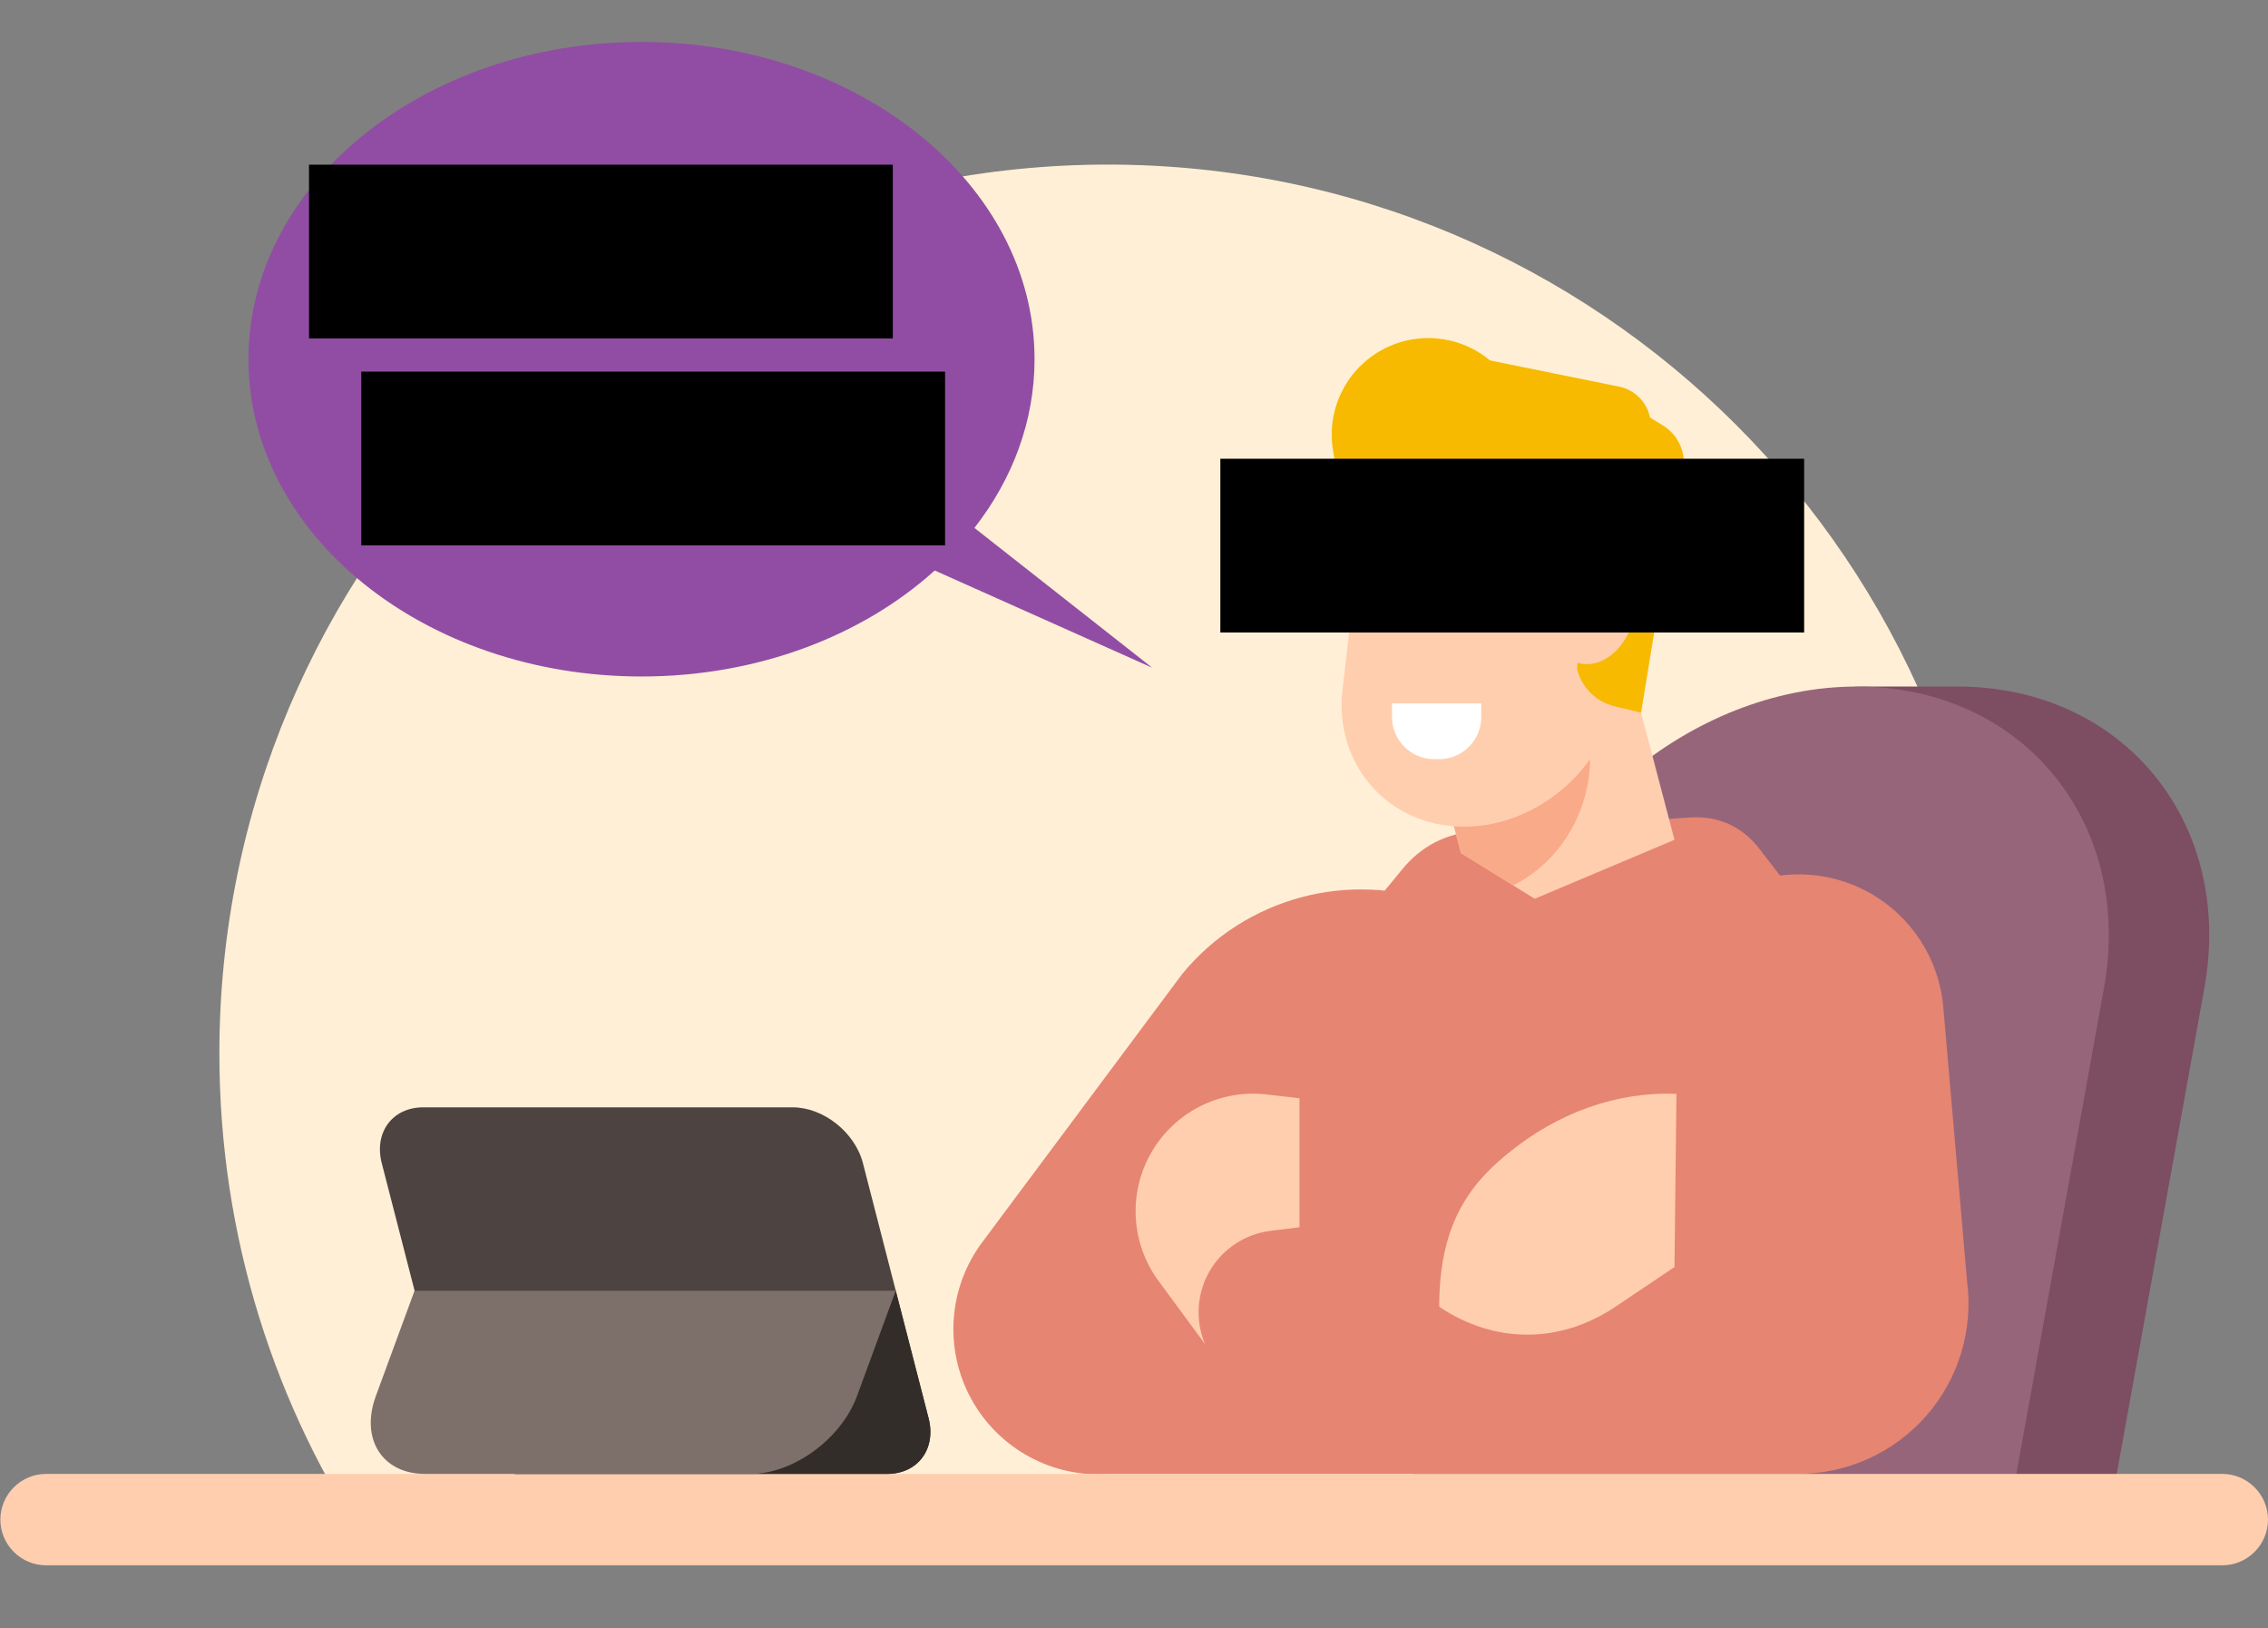
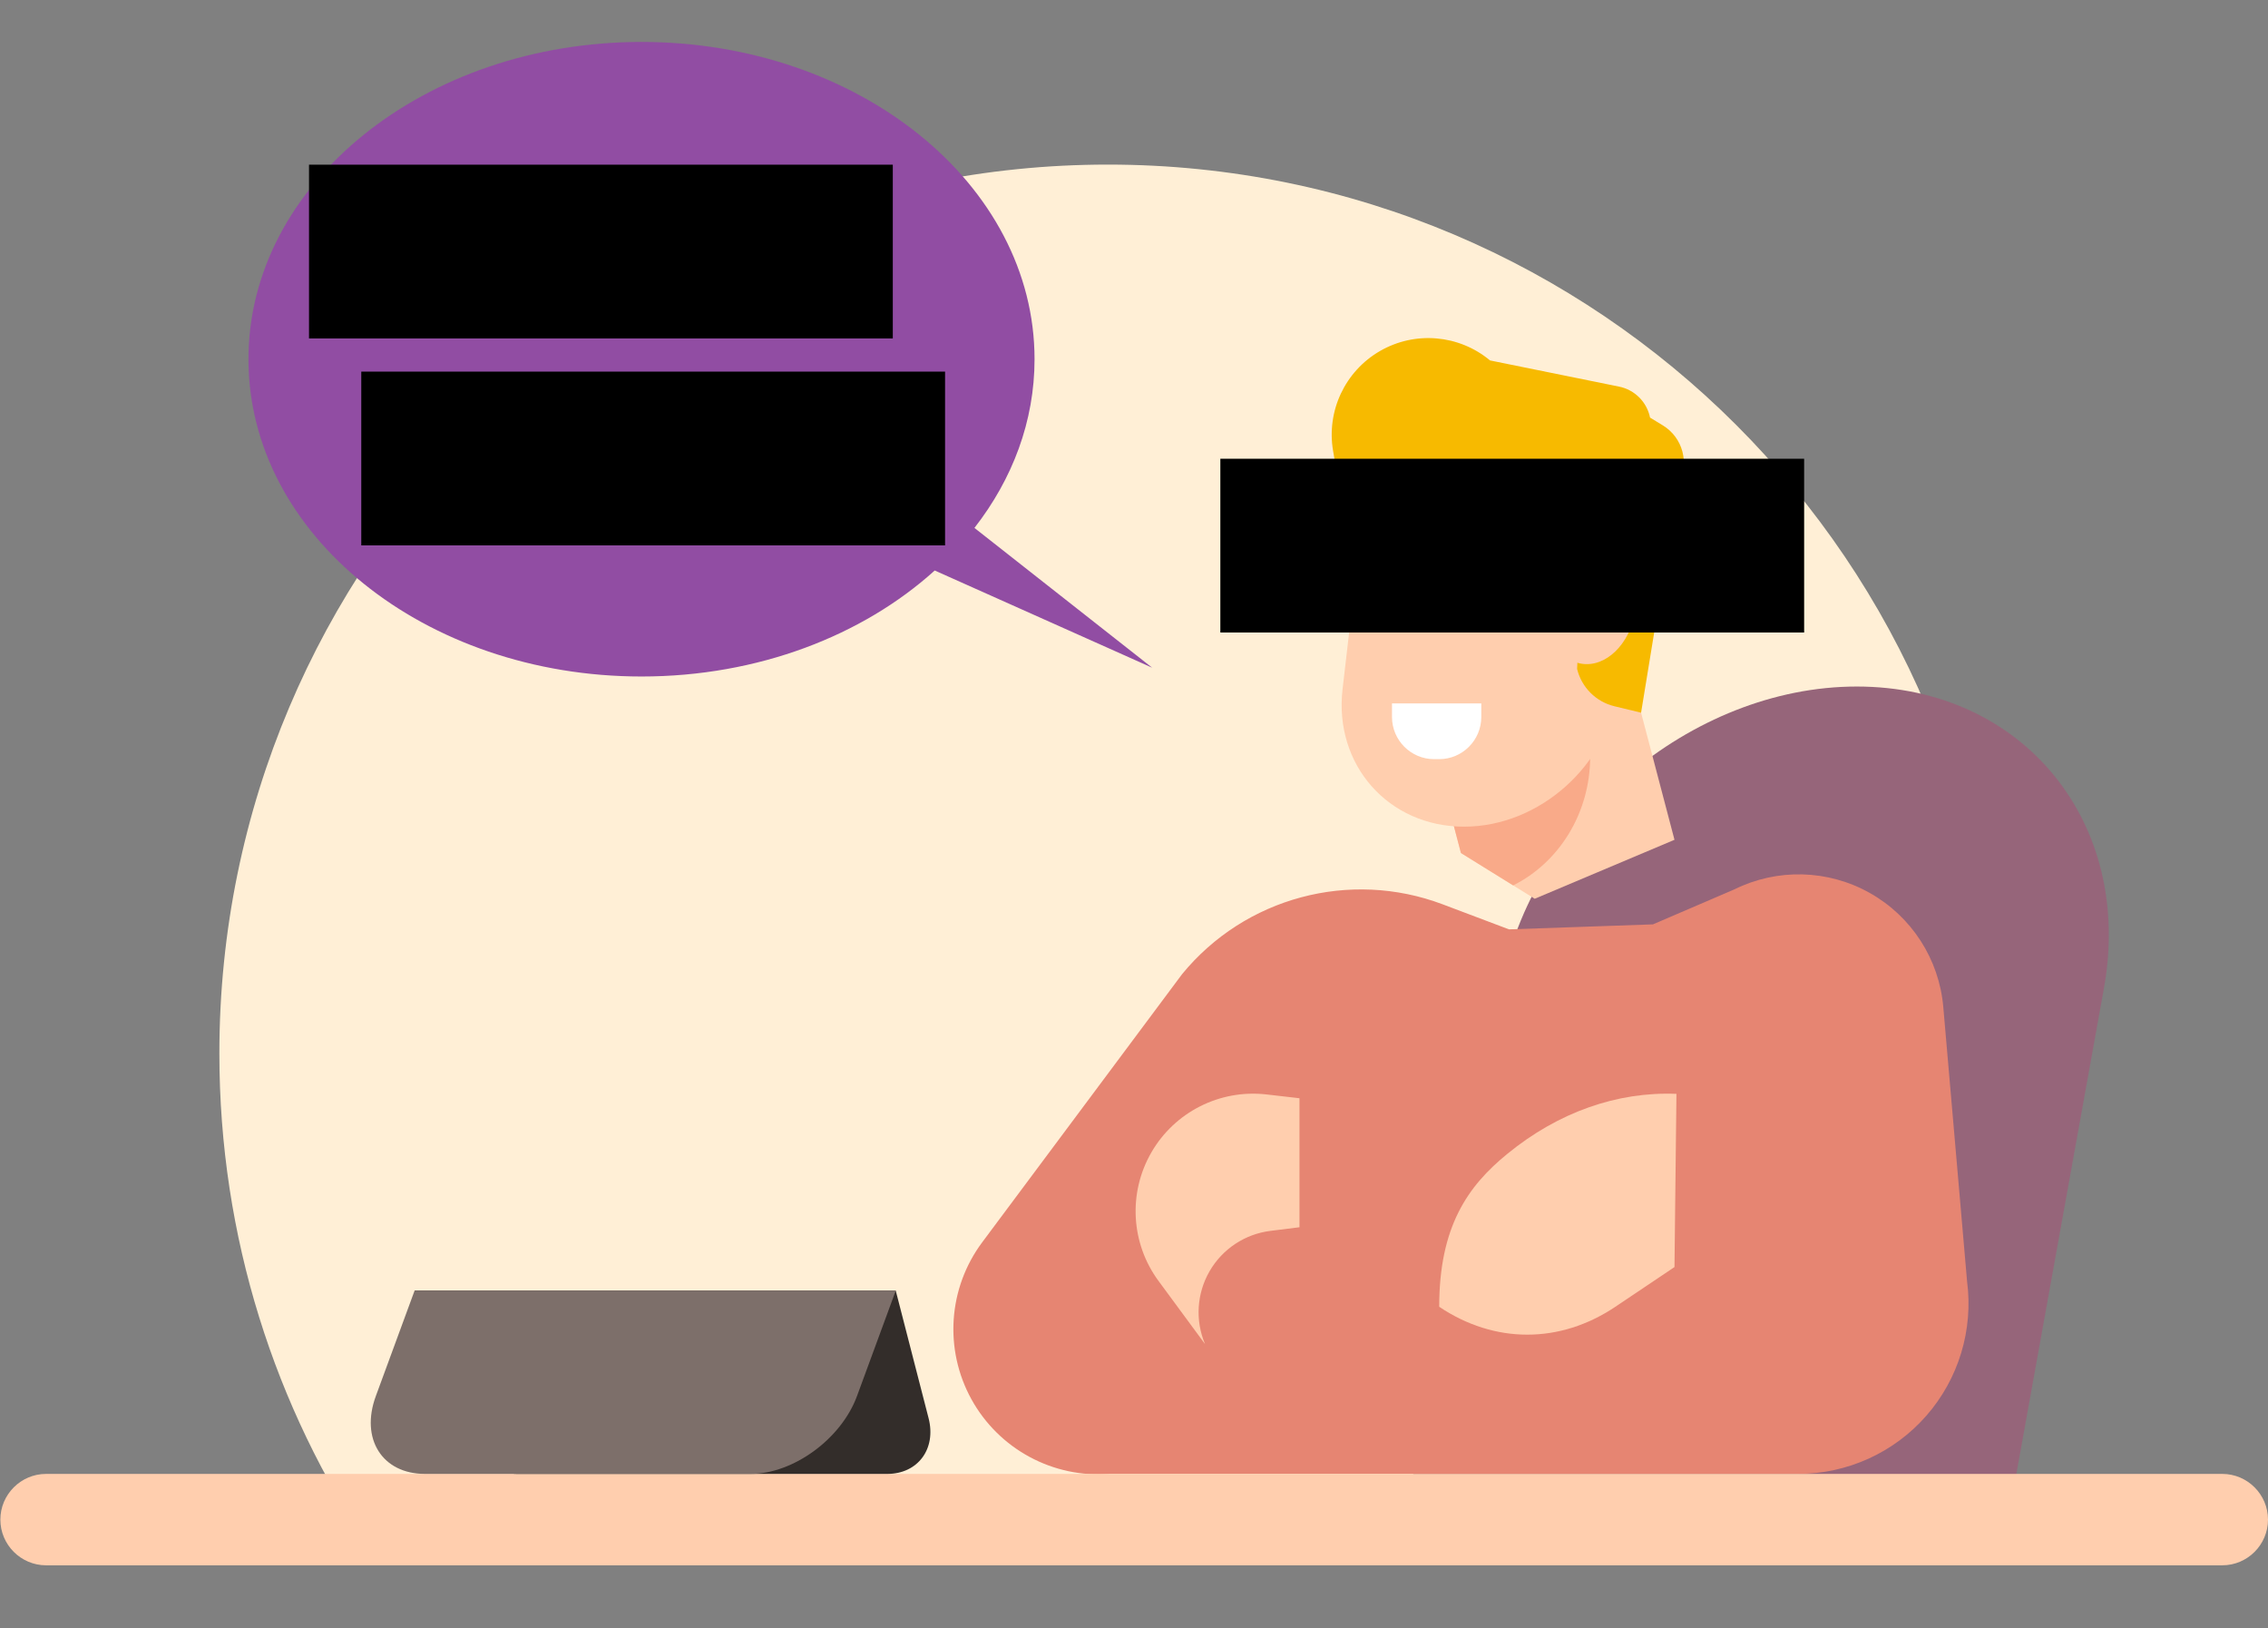
<svg xmlns="http://www.w3.org/2000/svg" height="1495" viewBox="0 0 2083 1495" width="2083">
  <rect x="0" y="0" width="2083" height="1495" fill="#808080" stroke="none" />
  <g fill-rule="evenodd">
    <path d="m1017.527 151.118c450.69 0 816.055 365.362 816.055 816.055 0 168.68-51.193 325.408-138.872 455.495h-1354.364c-87.687-130.088-138.872-286.816-138.872-455.495 0-450.693 365.36-816.055 816.053-816.055z" fill="#ffefd6" />
-     <path d="m1714.11 630.341h83.479c152.307 0 254.439 124.615 226.961 276.918l-85.953 476.495c-1.142 6.315-7.24 11.496-13.567 11.496h-530.844c-6.327 0-10.567-5.181-9.425-11.496l101.015-559.97c19.196-106.397 121.936-193.443 228.333-193.443z" fill="#7d4d62" />
    <path d="m1705.367 630.341h.008c152.307 0 254.439 124.615 226.961 276.918l-85.944 476.495c-1.151 6.315-7.248 11.496-13.567 11.496h-530.86c-6.311 0-10.559-5.181-9.409-11.496l85.944-476.495c27.479-152.303 174.568-276.918 326.866-276.918z" fill="#96657a" />
    <path d="m1651.438 1353.284c45.088 0 87.974-19.434 117.696-53.338 29.722-33.896 43.371-78.964 37.47-123.662l-21.833-251.707c-3.813-43.897-29.064-83.077-67.464-104.672-38.407-21.595-84.999-22.824-124.491-3.279l-74.703 32.088-132.183 4.593-60.906-22.988c-85.296-32.174-181.626-6.372-239.402 64.153l-183.567 246.177c-31.271 41.937-35.125 98.282-9.877 144.086 25.252 45.799 74.962 72.611 127.109 68.548z" fill="#e68572" />
-     <path d="m1682.466 865.589-66.979-86.75c-15.317-19.828-37.561-29.886-62.574-28.276l-197.149 12.687c-27.363 1.759-50.257 13.493-67.686 34.66l-100.99 122.713 328.765 43.149z" fill="#e68572" />
    <path d="m1292.367 595.27h199.31l46.222 175.788-128.37 54.148-67.751-42.011z" fill="#ffceae" />
    <path d="m1292.367 595.27h124.779c26.501 23.933 43.313 59.604 43.313 99.453 0 52.291-28.941 97.391-70.726 118.21l-47.956-29.738z" fill="#f9aa89" />
    <path d="m1256.425 431.537h252.476l-23.386 201.237c-8.069 69.432-71.474 126.238-140.902 126.238-69.436 0-119.627-56.806-111.566-126.238z" fill="#ffceae" />
    <path d="m42.291 1353.284h1998.752c23.074 0 41.957 18.888 41.957 41.958v.008c0 23.07-18.883 41.949-41.957 41.949h-1998.752c-23.078 0-41.958-18.879-41.958-41.949v-.008c0-23.07 18.879-41.958 41.958-41.958z" fill="#ffceae" />
    <path d="m1321.761 697.028h-4.61c-21.324 0-38.703-17.383-38.703-38.699v-12.482h82.016v12.482c0 21.316-17.388 38.699-38.703 38.699z" fill="#fff" />
    <path d="m1193.489 1008.356v118.452l-26.731 3.336c-23.395 2.921-44.069 16.636-55.853 37.048-11.784 20.424-13.328 45.174-4.158 66.897l-42.738-58.006c-25.43-34.517-28.006-80.821-6.566-117.967 21.439-37.13 62.829-58.051 105.444-53.285z" fill="#ffceae" />
    <path d="m1384.573 1059.266c46.534-37.988 100.464-57.094 155.125-54.944l-1.8 159.041-54.324 36.464c-50.832 34.122-110.925 34.122-161.757 0 0-73.339 25.966-110.687 62.755-140.561z" fill="#ffceae" />
    <path d="m1244.74 532.157-20.362-117.998c-6.319-36.618 10.863-73.296 43.05-91.871 32.179-18.581 72.526-15.128 101.081 8.653l118.501 24.025c14.339 2.907 25.539 14.111 28.448 28.446l11.784 7.186c18.316 11.176 24.635 34.765 14.355 53.603l-34.381 210.155-24.504-5.916c-16.927-4.088-30.157-17.31-34.25-34.25l3.493-76.474-54.16-1.15 2.44-66.088-29.689 6.896c-39.295 9.127-80.143 9.23-119.479.298z" fill="#f7ba00" />
    <path d="m1470.813 499.621c22.335 3.772 36.287 31.39 31.168 61.691-5.119 30.301-27.363 51.81-49.689 48.038-22.335-3.768-36.287-31.386-31.168-61.695 5.12-30.301 27.364-51.806 49.69-48.034z" fill="#ffceae" />
-     <path d="m388.585 1016.721h339.579c28.144 0 57.098 23.025 64.354 51.165l60.327 234.229c7.244 28.152-9.848 51.169-37.98 51.169h-339.591c-28.132 0-57.094-23.017-64.345-51.169l-60.331-234.229c-7.243-28.14 9.845-51.165 37.988-51.165z" fill="#4d4441" />
    <path d="m822.682 1185.011 30.162 117.104c7.244 28.152-9.848 51.169-37.98 51.169h-339.591c-28.132 0-57.094-23.017-64.345-51.169l-30.162-117.104z" fill="#332d2a" />
    <path d="m380.766 1185.011h441.917l-35.597 96.804c-14.458 39.307-58.441 71.47-97.756 71.47h-298.969c-39.307 0-59.645-32.162-45.191-71.47z" fill="#7d6f6a" />
    <path d="m589.178 621.13c-199.364 0-360.98-130.423-360.98-291.309s161.616-291.311 360.98-291.311c199.364 0 360.982 130.425 360.982 291.311 0 56.917-20.229 110.021-55.199 154.887l163.24 128.344-199.717-89.246c-66.106 59.724-162.265 97.324-269.307 97.324z" fill="#914da3" />
    <path d="m1120.806 580.74h536.171v-159.539h-536.171z" />
    <path d="m283.806 310.74h536.171v-159.539h-536.171z" />
    <path d="m331.806 500.74h536.171v-159.539h-536.171z" />
  </g>
</svg>